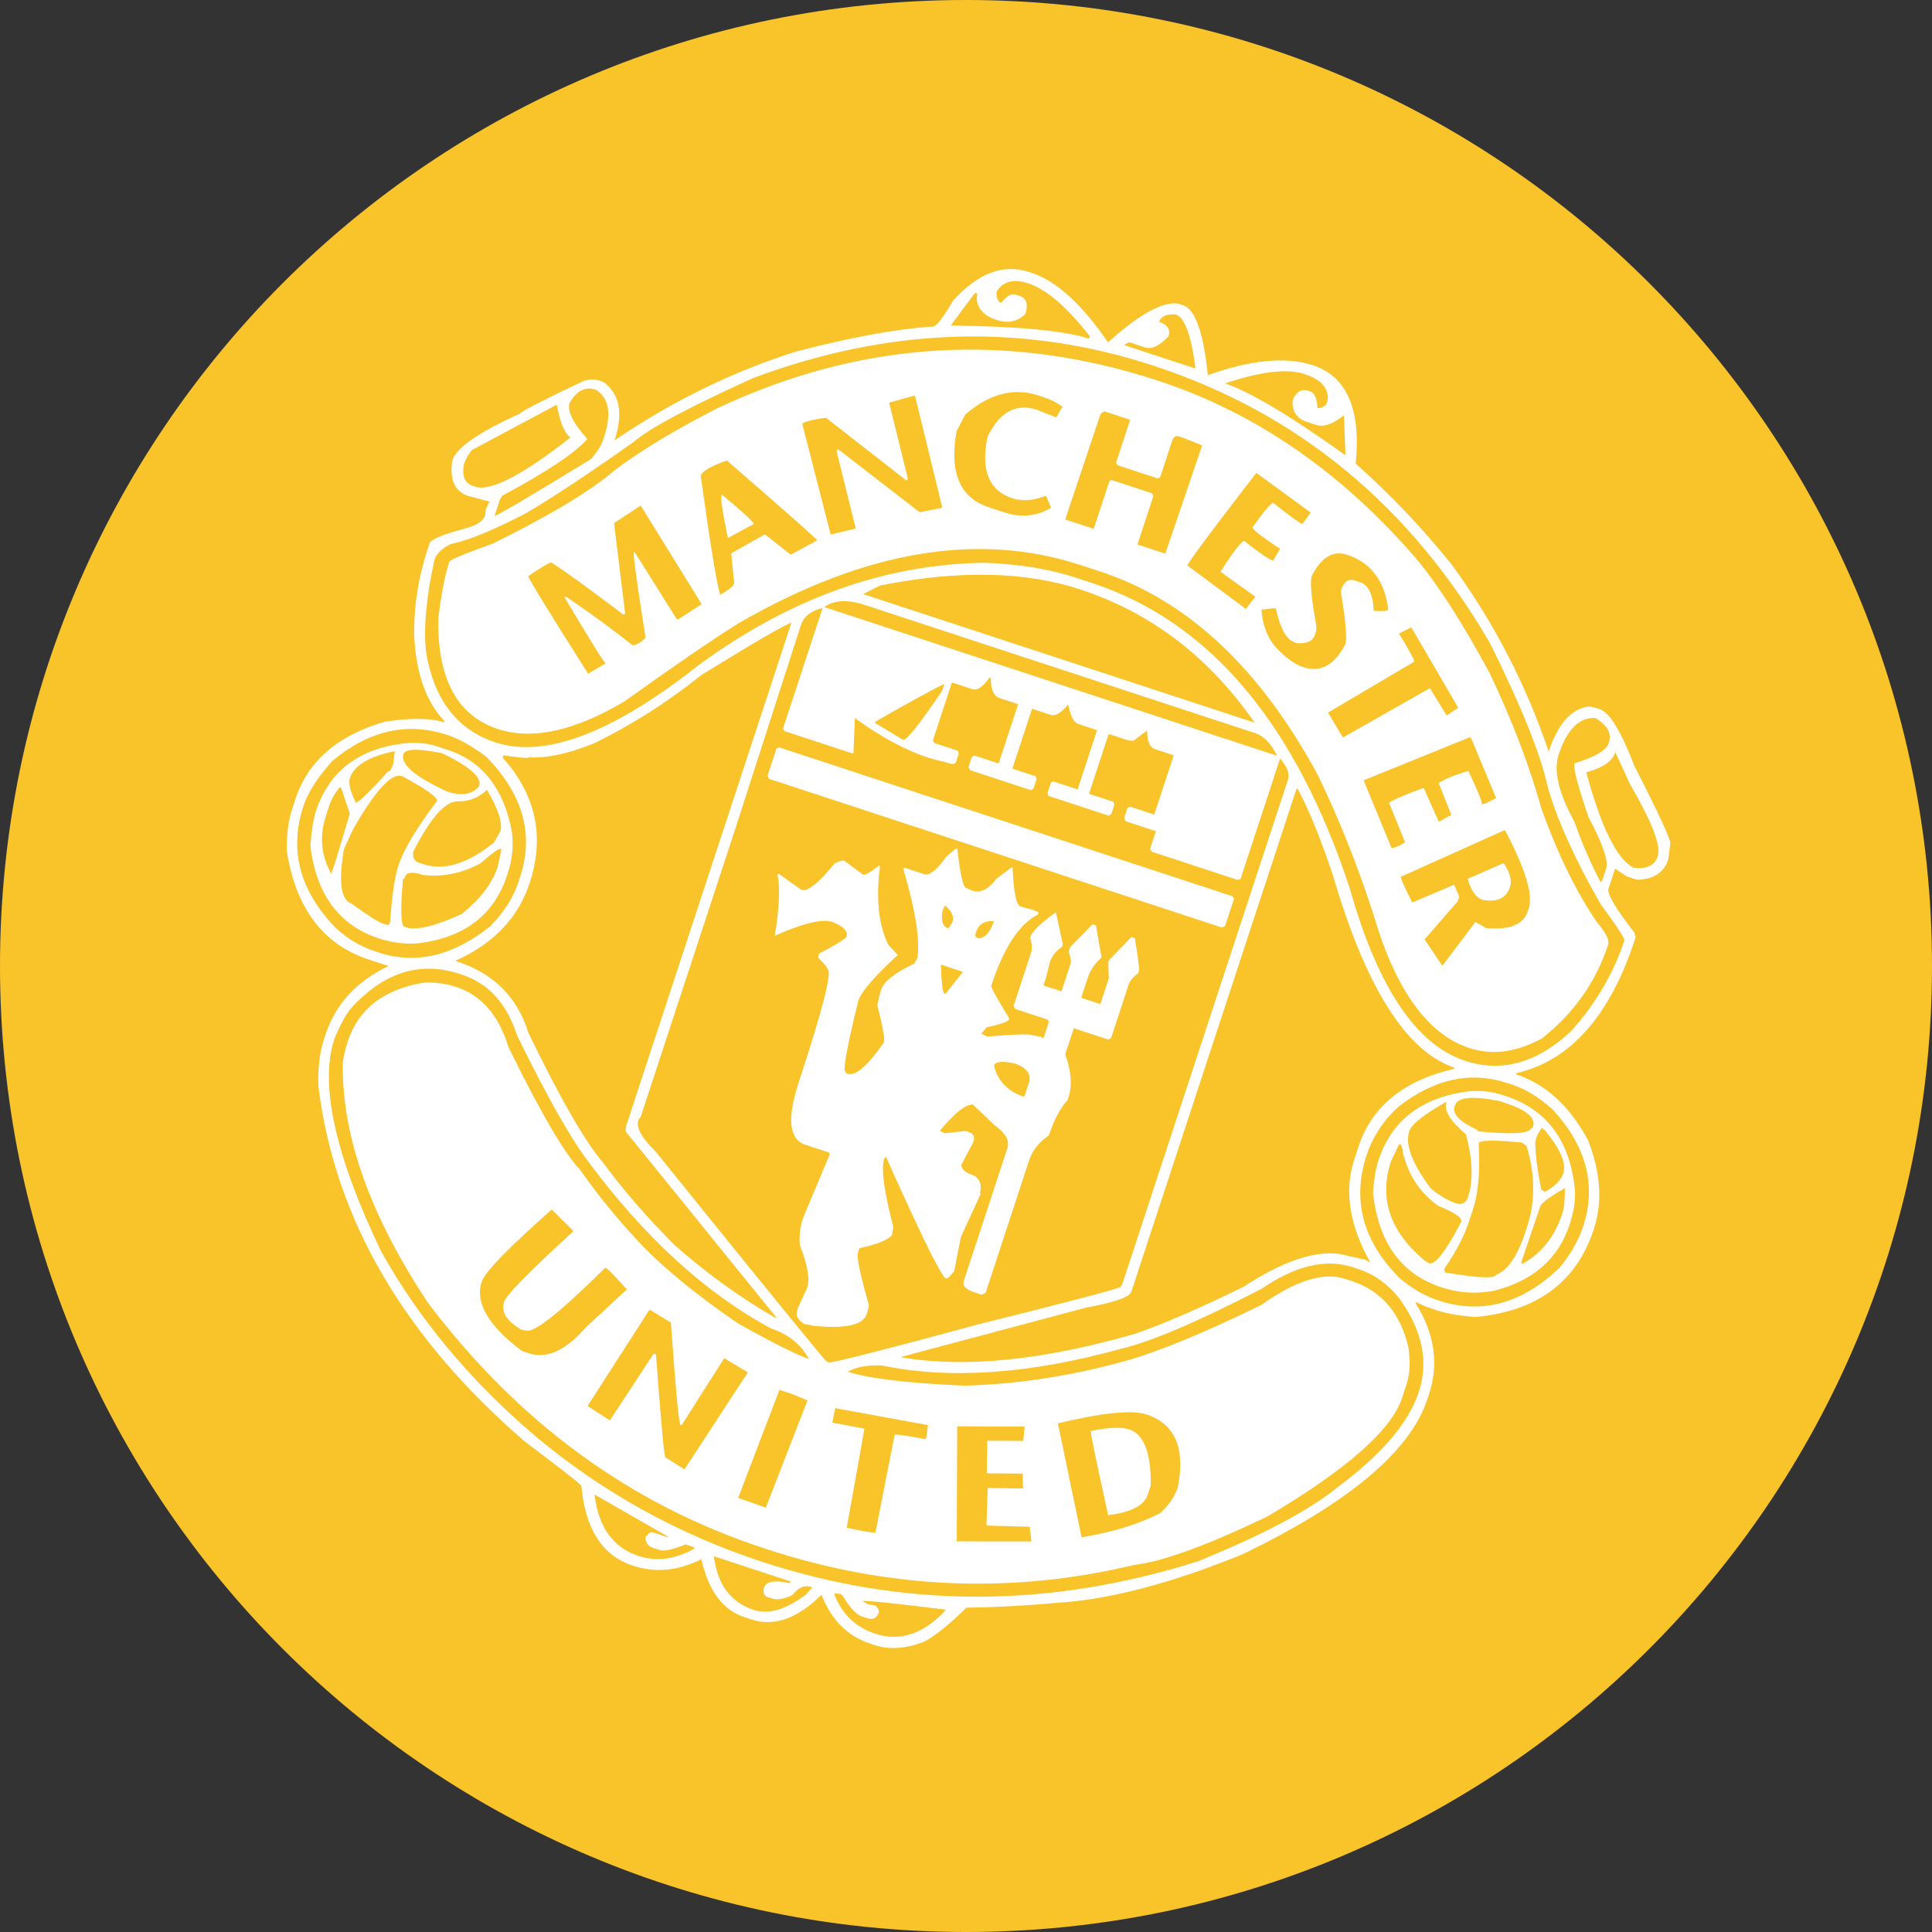
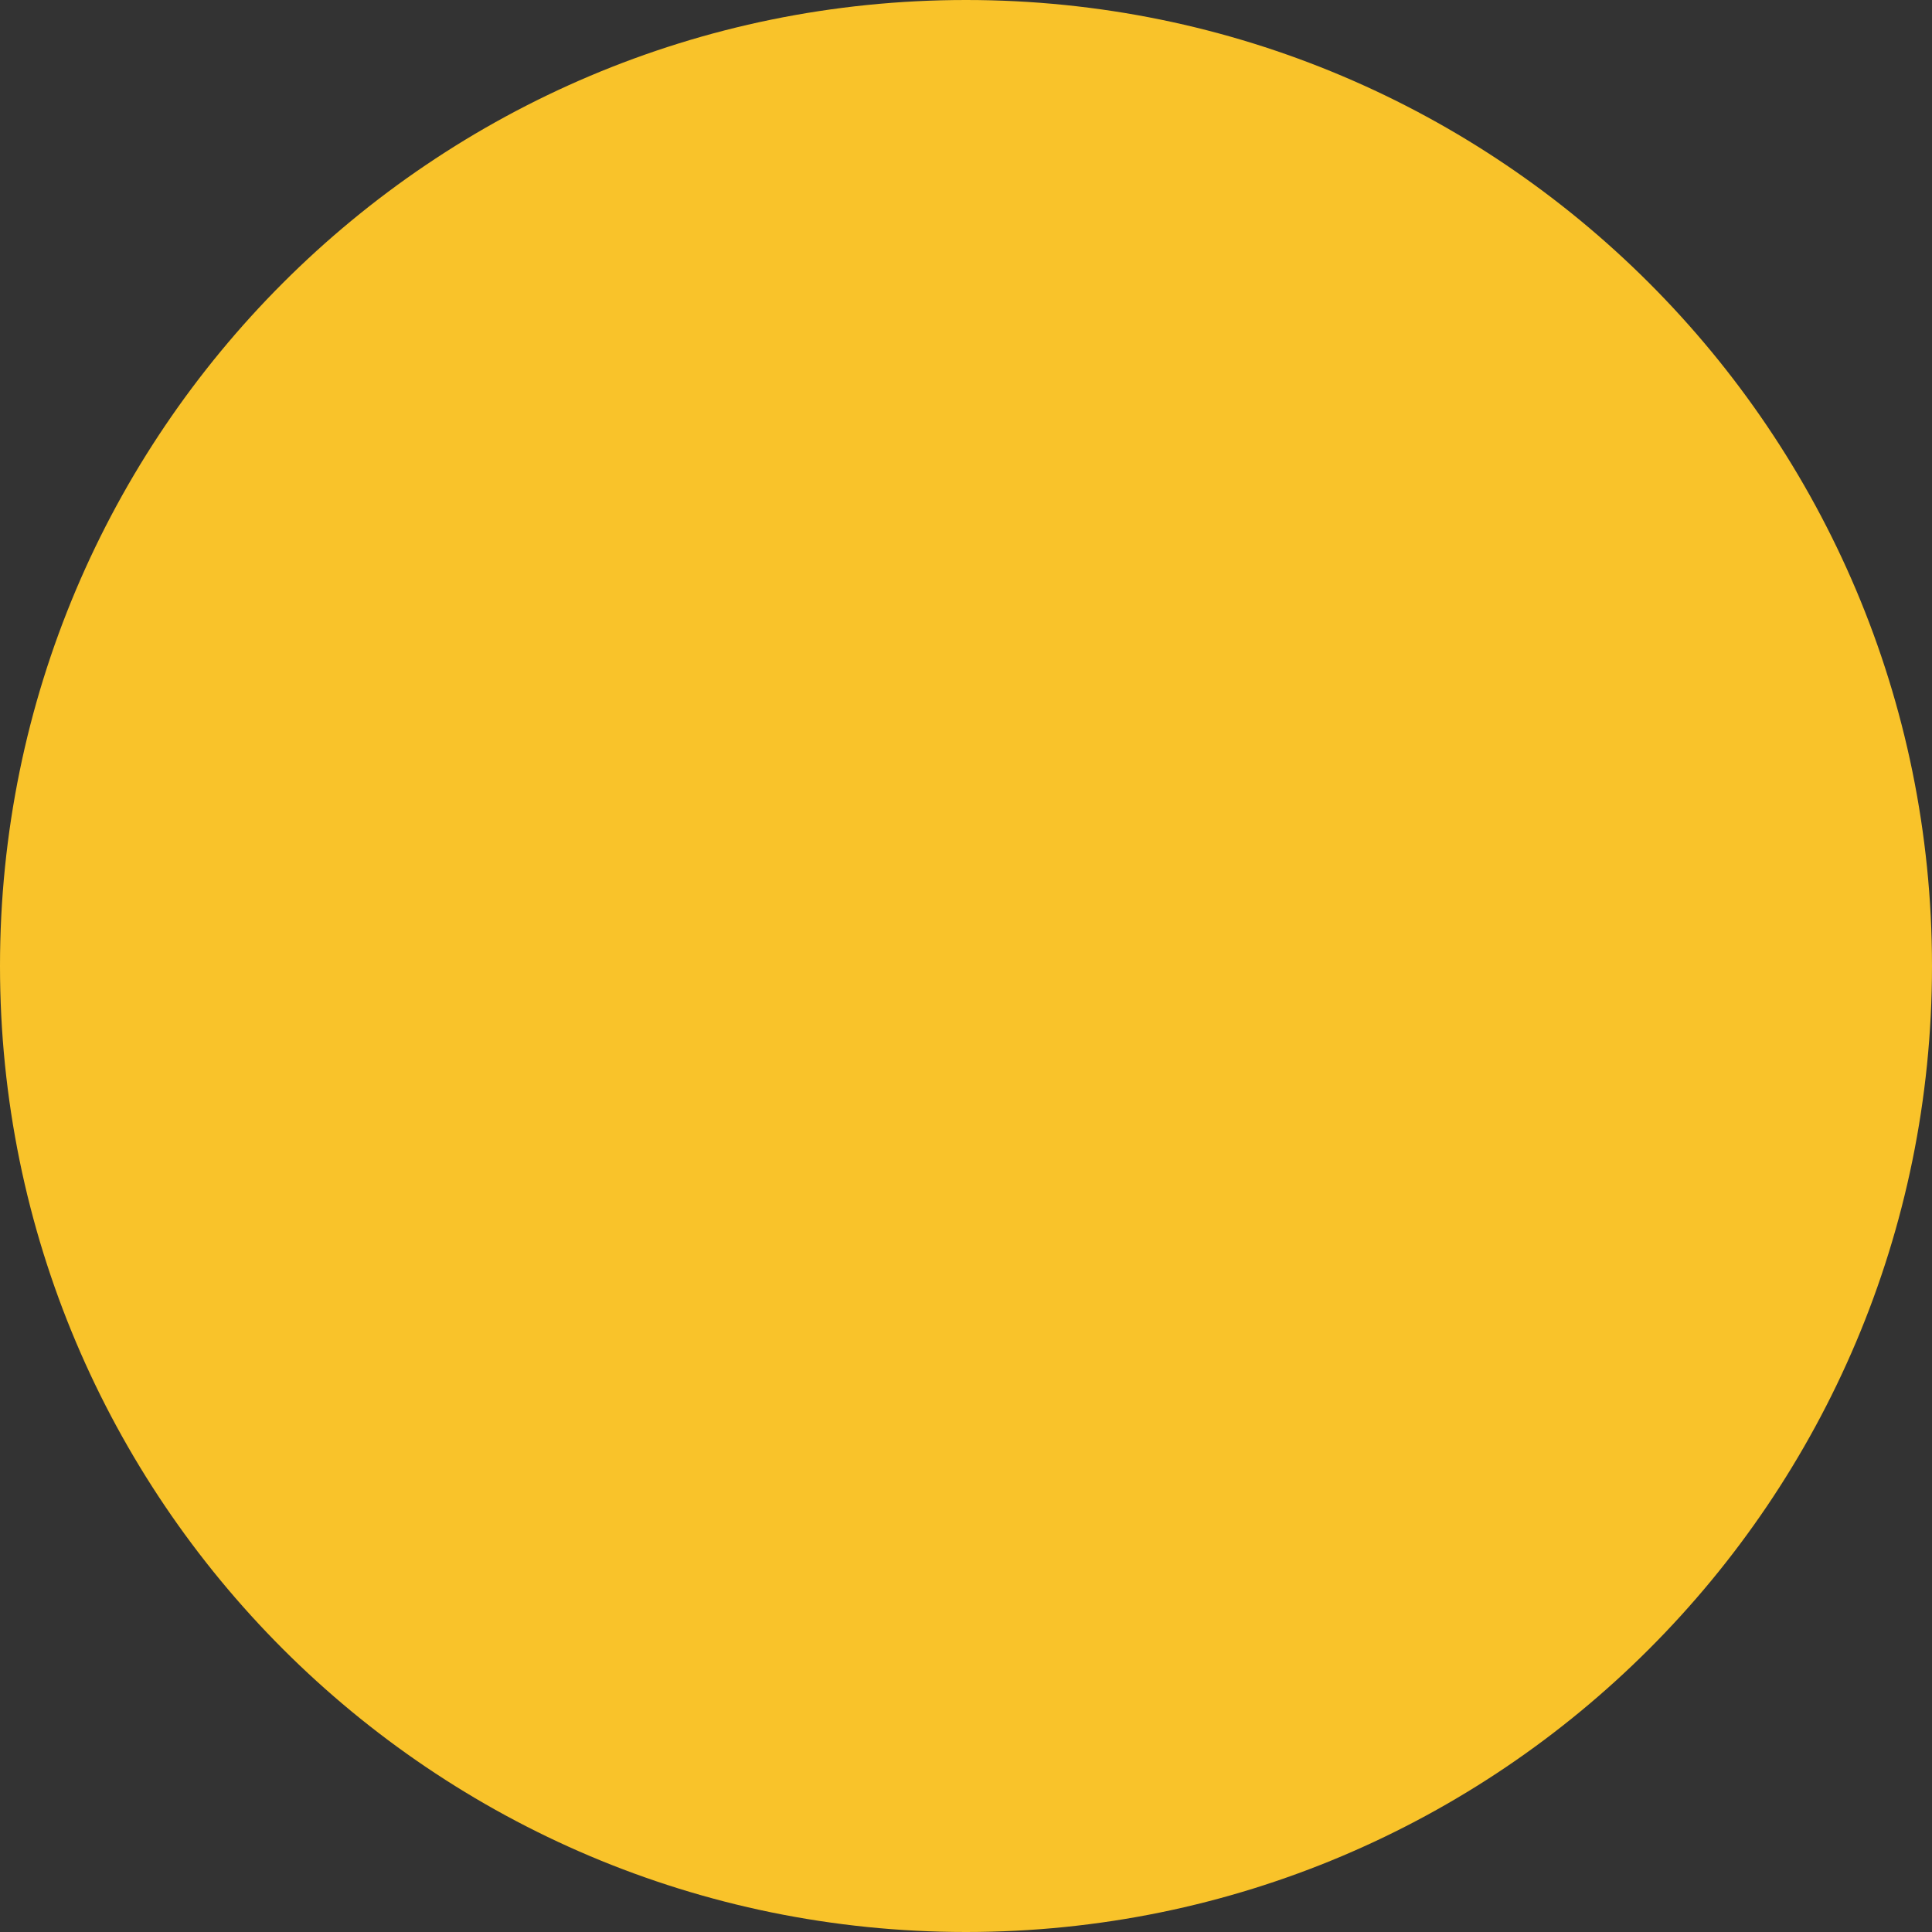
<svg xmlns="http://www.w3.org/2000/svg" viewBox="0 0 149.966 149.966" fill="none">
  <rect x="0" y="0" width="149.966" height="149.966" fill="#333333" stroke="none" />
  <path d="M74.983 149.966C116.395 149.966 149.966 116.395 149.966 74.983C149.966 33.571 116.395 0 74.983 0C33.571 0 0 33.571 0 74.983C0 116.395 33.571 149.966 74.983 149.966Z" fill="#F9C32A" />
-   <path d="M91.436 23.563L91.842 23.696C92.774 24.002 93.411 25.81 93.756 29.121C97.111 27.924 99.826 27.667 101.899 28.348C104.543 29.216 105.654 31.762 105.233 35.987C107.913 38.366 110.4 40.981 112.693 43.833C115.953 48.301 118.459 53.137 120.211 58.343C120.922 56.178 121.972 55.007 123.362 54.831L123.873 54.948L124.188 55.052C124.939 55.299 125.826 56.756 126.847 59.423C128.794 63.226 129.728 65.248 129.649 65.489L129.489 66.735C129.164 67.727 128.36 68.246 127.081 68.292L126.269 68.026L125.366 67.43L124.848 69.008C124.75 69.409 125.415 70.527 126.843 72.361L126.965 72.751L126.905 72.931C124.951 78.884 121.885 82.341 117.708 83.301L117.678 83.391C119.962 84.141 121.819 85.833 123.251 88.469C124.252 90.996 124.407 93.311 123.716 95.416C122.363 99.535 119.288 101.806 114.488 102.228C113.288 102.134 112.327 101.968 111.606 101.731L110.704 101.435L109.967 101.093L109.922 101.078L109.893 101.169C111.353 103.514 111.698 105.858 110.928 108.204L110.795 108.609C109.462 112.668 104.663 116.688 96.399 120.669C90.867 122.916 86.096 124.164 82.087 124.413C79.717 124.634 77.362 124.76 75.022 124.791C73.697 126.088 72.611 126.963 71.762 127.417C70.345 127.984 69.05 128.076 67.878 127.691L67.562 127.587C65.79 127.005 64.524 125.74 63.765 123.792C61.893 125.642 60.085 126.281 58.342 125.708L57.756 125.516C56.104 124.973 54.997 123.477 54.437 121.028C52.64 121.937 50.87 122.106 49.128 121.533C46.754 120.754 45.42 118.684 45.125 115.323C44.934 115.094 43.464 113.945 40.714 111.876C31.328 103.764 25.997 94.602 24.723 84.392C24.657 82.971 24.797 81.734 25.143 80.682L25.261 80.321C26.041 77.946 27.674 76.167 30.159 74.985L28.627 74.482C25.081 73.318 22.958 70.505 22.259 66.046C22.234 64.805 22.379 63.704 22.695 62.742L22.932 62.02C23.9 59.074 26.222 57.071 29.898 56.014C31.927 55.714 33.452 55.732 34.474 56.068L34.504 55.977C33.067 54.473 32.282 52.25 32.149 49.309C32.12 47.068 32.461 44.865 33.171 42.7L33.334 42.204C33.443 41.873 34.316 41.494 35.955 41.066C36.934 40.821 37.498 40.473 37.646 40.022L37.719 39.497L38.001 38.94L37.911 38.91L36.349 38.497C35.297 38.152 34.883 37.233 35.107 35.741C35.433 34.749 37.178 33.54 40.343 32.115C40.392 31.964 42.034 31.121 45.268 29.585C45.717 29.433 46.107 29.411 46.438 29.52L46.843 29.653C48.108 30.568 48.394 32.077 47.703 34.182C52.161 31.149 56.842 28.856 61.746 27.303C65.972 26.192 69.515 25.54 72.375 25.347C72.615 25.426 73.153 24.753 73.987 23.328C75.918 21.198 77.875 20.458 79.859 21.11L80.084 21.184C82.007 21.815 83.98 23.612 86.003 26.575C88.414 24.402 90.225 23.398 91.436 23.563ZM89.972 24.98C90.633 25.198 90.875 25.577 90.697 26.118C89.99 26.852 89.381 27.135 88.87 26.967L87.654 26.567L87.294 26.749L87.279 26.794L92.778 28.6L92.793 28.555C92.462 26.015 91.951 24.631 91.26 24.404C90.54 24.367 90.11 24.559 89.972 24.98ZM77.36 22.637C77.332 23.128 77.453 23.417 77.723 23.506C78.131 22.974 78.5 22.762 78.831 22.871L79.146 22.974C79.687 23.152 79.834 23.616 79.587 24.368C78.99 24.971 78.24 25.125 77.339 24.829C76.407 24.523 75.9 23.99 75.817 23.23L75.86 22.794L75.68 22.735L73.8 25.265C79.071 25.331 82.639 25.67 84.501 26.282L84.576 26.206L84.606 26.116C82.826 23.833 81.229 22.459 79.817 21.995C78.675 21.62 77.856 21.834 77.36 22.637ZM95.094 29.76C97.097 30.451 100.201 32.303 104.404 35.315L104.434 35.225L104.316 32.239C103.459 32.923 102.745 33.172 102.174 32.984L101.408 32.733C100.687 32.496 100.324 31.977 100.321 31.177L100.425 30.861C100.723 30.359 101.082 30.177 101.502 30.316L101.683 30.375C102.043 30.493 102.235 30.923 102.258 31.663L102.303 31.678C102.573 31.667 102.788 31.571 102.947 31.39L103.051 31.074C103.157 30.143 102.564 29.465 101.272 29.041L101.227 29.026C99.905 28.592 97.86 28.836 95.094 29.76ZM33.715 43.478C33.067 46.463 32.858 48.875 33.086 50.716C33.722 54.355 35.512 56.658 38.456 57.625C42.303 58.888 47.55 56.898 54.199 51.653C61.308 46.427 68.738 43.771 76.49 43.685C79.15 43.793 81.473 44.172 83.456 44.824L84.763 45.253C93.868 48.243 100.533 56.127 104.758 68.906C106.922 76.611 109.912 81.09 113.728 82.343C116.582 83.281 119.335 82.503 121.985 80.009C123.886 77.869 125.251 75.536 126.081 73.01C126.11 72.82 125.49 71.867 124.223 70.152C122.217 66.629 120.859 63.618 120.148 61.12C119.607 58.611 118.116 54.89 115.675 49.958C109.467 39.26 100.76 32.07 89.552 28.39C79.425 25.064 69.05 25.387 58.424 29.359C53.413 31.644 50.345 33.284 49.219 34.28C45.748 36.738 42.941 38.597 40.796 39.858C38.191 41.201 36.269 41.985 35.03 42.211C34.321 42.545 33.883 42.967 33.715 43.478ZM89.917 29.559C97.459 32.035 104.135 36.643 109.945 43.38C111.685 45.484 113.578 48.437 115.624 52.24C117.38 55.914 118.731 59.455 119.676 62.863C120.971 66.419 122.409 69.34 123.989 71.624C124.663 72.411 124.94 72.985 124.822 73.346C123.874 76.233 122.164 78.652 119.692 80.605C117.706 81.685 115.827 81.934 114.054 81.351C110.779 80.276 108.283 76.775 106.567 70.849C105.341 67.082 103.915 63.517 102.29 60.152C97.794 51.847 92.165 46.585 85.404 44.364L83.872 43.861C75.909 41.246 67.059 42.753 57.321 48.382C55.266 49.672 52.324 51.687 48.495 54.427C44.604 56.746 41.321 57.467 38.647 56.589C35.492 55.553 33.95 52.698 34.019 48.025C34.251 46.102 34.535 44.63 34.871 43.608C34.92 43.457 36.058 42.982 38.285 42.181C42.737 39.979 45.869 38.093 47.683 36.524C49.677 35.014 52.336 33.405 55.659 31.699C66.839 26.443 78.258 25.73 89.917 29.559ZM85.412 32.176L82.849 39.828L82.686 40.324L84.895 41.05L86.109 37.351L86.289 37.261L89.399 38.282L89.535 38.476L88.291 42.265L90.454 42.975L90.484 42.885L93.314 34.571L91.946 34.022L91.405 33.845C91.205 33.846 91.061 33.981 90.972 34.252L90.054 37.048L89.874 37.139L86.764 36.118L86.628 35.923L87.724 32.586L85.786 31.949C85.696 31.92 85.571 31.995 85.412 32.176ZM74.255 33.459C73.669 36.664 74.503 38.636 76.756 39.376L77.973 39.776C79.265 40.2 80.47 40.079 81.587 39.414L81.193 38.485C80.205 38.86 79.335 38.924 78.584 38.677C76.751 38.075 76.109 36.482 76.658 33.898C77.59 31.972 78.867 31.276 80.489 31.809L81.992 32.402L82.469 31.56C82.037 31.251 81.521 30.998 80.92 30.801L80.605 30.698C78.682 30.066 76.788 30.56 74.925 32.18L74.255 33.459ZM97.494 36.743C94.43 40.7 92.65 43.08 92.154 43.883L96.729 47.284L96.759 47.194L97.445 46.32L94.736 44.381C95.7 42.866 96.312 42.067 96.571 41.986C97.735 42.901 98.483 43.413 98.813 43.522L99.365 42.604C98.051 41.739 97.333 41.187 97.212 40.947C98.137 39.652 98.679 39.014 98.839 39.034C100.104 40.049 100.856 40.595 101.097 40.674L101.738 39.786L97.509 36.698L97.494 36.743ZM69.04 31.246L69.025 31.291L70.46 37.109L70.401 37.289L70.311 37.26L64.109 32.425C63.239 32.539 62.624 32.687 62.265 32.869L64.478 41.489L66.426 41.03L64.945 35.048L65.004 34.868L65.095 34.897L71.387 39.761L73.096 39.423L73.125 39.333L71.018 30.697L69.04 31.246ZM101.819 44.709C101.671 45.16 101.792 46.465 102.181 48.625L102.167 48.97L102.064 49.286C101.906 49.767 101.437 49.979 100.656 49.923L100.521 49.878C99.86 49.661 99.366 48.783 99.039 47.243L98.949 47.213L97.915 47.323C98.021 48.724 98.51 49.817 99.384 50.604C100.017 51.211 100.604 51.604 101.144 51.781C102.497 52.226 103.589 51.635 104.422 50.01C104.57 49.559 104.455 48.189 104.075 45.899L104.179 45.583C104.406 45.092 104.731 44.915 105.151 45.053L105.557 45.187C106.218 45.404 106.576 46.137 106.632 47.388L106.722 47.418C107.372 47.465 107.717 47.428 107.756 47.308C107.487 45.088 106.421 43.672 104.558 43.06C103.476 42.705 102.563 43.254 101.819 44.709ZM108.59 49.18C109.416 50.517 109.809 51.246 109.769 51.366L103.08 55.315L104.243 57.246L110.993 53.417L112.293 55.542L113.19 54.938L109.548 48.696L108.59 49.18ZM44.21 31.286C44.012 31.887 44.471 32.821 45.587 34.087C44.592 35.192 42.397 36.653 39.004 38.47L38.811 38.756L38.381 40.064C38.88 39.862 41.38 38.384 45.879 35.631C46.366 35.059 46.679 34.562 46.818 34.141L46.892 33.916C47.474 32.142 47.274 30.927 46.291 30.271L46.201 30.241C45.419 29.985 44.756 30.333 44.21 31.286ZM120.978 58.594C120.573 59.827 120.985 61.561 122.215 63.797C122.782 65.415 123.454 66.968 124.231 68.456L124.35 68.395L124.676 67.403C124.864 66.832 124.403 65.498 123.294 63.402C122.463 60.964 122.102 59.58 122.211 59.249C123.799 58.771 124.687 58.247 124.875 57.676C125.121 56.924 124.769 56.275 123.816 55.729C122.566 55.685 121.619 56.64 120.978 58.594ZM43.22 31.411L36.619 34.939C36.33 35.31 36.127 35.677 36.009 36.037C35.842 36.949 36.075 37.508 36.706 37.715L37.021 37.819C38.273 38.063 40.692 36.776 44.281 33.958C43.82 33.64 43.466 32.791 43.22 31.411ZM54.391 36.928C55.124 42.198 55.627 45.278 55.901 46.167C56.55 45.814 56.913 45.517 56.992 45.276L56.757 42.951L59.332 41.498L59.467 41.543L61.289 42.99L61.424 43.034L63.429 41.944C63.399 41.834 61.065 39.769 56.426 35.748C55.188 36.174 54.51 36.567 54.391 36.928ZM125.388 58.394C125.161 59.085 124.408 59.604 123.129 59.95C124.287 64.228 125.508 66.694 126.791 67.348C127.812 67.484 128.441 67.19 128.678 66.469C128.945 65.657 128.226 63.789 126.523 60.865L125.388 58.394ZM67.003 46.116L97.382 56.092C93.86 51.005 89.349 47.558 83.85 45.753C79.553 44.341 74.377 44.24 68.32 45.449L67.003 46.116ZM105.848 60.57L108.016 65.829C108.326 65.798 108.675 65.646 109.064 65.374L107.821 62.318C108.09 62.106 108.964 61.727 110.442 61.18L110.532 61.209L111.683 63.786L112.656 63.256L111.67 60.784C112.139 60.471 112.908 60.158 113.977 59.842C114.723 61.42 115.072 62.284 115.023 62.434C115.153 62.444 115.522 62.282 116.131 61.949L114.175 57.26L114.085 57.23L105.848 60.57ZM56.003 38.406L56.093 38.436C57.739 39.809 58.542 40.556 58.503 40.676L56.497 41.766C56.088 39.767 55.924 38.647 56.003 38.406ZM49.735 39.246L47.7 40.576L47.671 40.666L48.526 47.642L48.406 47.703L48.361 47.688C45.642 45.629 43.786 44.287 42.792 43.661C42.702 43.631 42.104 43.984 40.997 44.72C41.138 45.1 42.69 47.624 45.65 52.294L47.012 51.492C46.892 51.452 45.824 49.736 43.809 46.343L43.914 46.328L44.004 46.357C45.991 47.709 47.681 48.947 49.076 50.071C49.327 50.12 49.671 49.933 50.109 49.511C49.441 45.261 49.136 43.046 49.196 42.866L49.286 42.895L52.533 48.059L52.624 48.089L54.464 46.894L49.735 39.246ZM63.977 47.12L99.133 58.665C98.649 57.707 98.092 57.124 97.461 56.917L67.127 46.956C65.805 46.521 64.754 46.576 63.977 47.12ZM108.731 68.062C108.721 68.192 109.019 68.856 109.625 70.054L112.874 68.673L113.268 69.602L113.15 69.963L110.582 72.917L111.956 74.967L114.522 71.563L115.364 72.039C117.175 72.201 118.249 71.771 118.584 70.748L118.673 70.478C119.009 69.456 118.4 67.457 116.847 64.482L116.757 64.453L108.731 68.062ZM62.167 48.525L57.192 63.978L49.743 86.662L49.549 86.948C49.362 87.52 49.81 88.333 50.895 89.389C59.553 100.126 63.977 105.559 64.168 105.688L64.348 105.747C64.559 105.817 68.445 104.828 76.008 102.782C83.042 101.028 86.703 100.065 86.993 99.894L87.141 99.593L99.967 60.538C100.125 60.057 99.922 59.507 99.359 58.889L96.294 68.225L96.069 68.301L89.398 66.11L89.262 65.916L89.722 64.518L87.378 63.748L87.257 63.509L87.523 62.697L87.748 62.621L89.596 63.228L91.107 58.627L89.664 58.154C89.244 58.016 89.036 57.531 89.043 56.701L87.981 57.501L87.591 57.473L86.058 56.97L84.533 61.615L86.426 62.237L86.502 62.461L86.265 63.183L86.071 63.319L81.383 61.779L81.307 61.555L81.574 60.743L81.753 60.652L83.646 61.274L85.157 56.674L83.715 56.2C83.354 56.082 83.087 55.578 82.913 54.688C82.366 55.341 81.912 55.608 81.551 55.49L80.109 55.016L78.584 59.661L80.386 60.253L80.462 60.478L80.225 61.2L80.031 61.336L75.298 59.781L75.177 59.542L75.444 58.73L75.669 58.654L77.517 59.261L79.027 54.661L77.585 54.187C77.134 54.039 76.907 53.515 76.903 52.614L76.813 52.585C76.306 53.317 75.857 53.62 75.466 53.491L73.889 52.973L72.408 57.483L72.544 57.678L74.347 58.27L74.423 58.494L74.201 59.171C74.121 59.311 73.946 59.337 73.676 59.248L73.585 59.219L72.159 58.85C70.296 58.238 68.371 57.207 66.384 55.755L66.355 55.845L66.246 58.457L66.141 58.473L60.912 56.756L60.776 56.561L63.842 47.226L63.797 47.211C62.928 47.425 62.385 47.863 62.167 48.525ZM39.076 58.628L39.017 58.809C41.6 61.688 42.299 64.932 41.114 68.54C40.225 71.246 38.299 73.261 35.333 74.586L35.514 74.645C38.338 75.573 40.177 77.426 41.029 80.203C43.511 85.315 45.441 88.664 46.818 90.248C48.357 92.352 50.217 94.495 52.397 96.677C54.876 98.857 57.46 100.721 60.147 102.27L60.238 102.299L60.252 102.254L48.563 87.823L48.606 87.388L61.431 48.333C60.872 48.516 58.547 49.867 54.457 52.388C51.836 54.491 49.058 56.26 46.123 57.695C44.126 58.505 42.443 58.868 41.072 58.784C41.042 58.874 40.377 58.822 39.076 58.628ZM100.645 61.21L87.819 100.265C87.681 100.686 86.533 101.092 84.374 101.482L69.928 105.331L70.063 105.376C74.987 106.194 81.016 105.575 88.148 103.521C90.405 102.73 93.201 101.516 96.534 99.88C99.547 97.904 102.038 97.057 104.01 97.338L106.008 97.794L106.384 98.018C104.741 95.114 104.319 92.444 105.119 90.008L105.445 89.016C106.472 85.889 108.948 83.872 112.876 82.963L112.905 82.873C109.179 81.649 106.042 76.705 103.494 68.041C102.542 65.164 101.622 62.897 100.735 61.24L100.645 61.21ZM116.663 67.02L116.753 67.049C117.216 67.768 117.369 68.367 117.211 68.849C116.925 69.72 116.216 70.054 115.085 69.849C114.574 69.681 114.186 69.138 113.923 68.218L116.663 67.02ZM67.946 56.018L67.916 56.108L70.082 57.419C70.352 57.508 71.367 56.242 73.127 53.622L73.304 53.081C72.436 53.495 70.65 54.474 67.946 56.018ZM60.498 58.019L95.654 69.564L95.79 69.758L95.094 71.878L94.855 71.999L59.698 60.454L59.577 60.214L60.273 58.095L60.498 58.019ZM74.304 65.85C74.523 67.82 74.752 68.845 74.992 68.924L75.474 69.132C76.104 69.339 76.718 69.041 77.315 68.238L78.511 67.331L78.602 67.361C78.68 69.252 78.884 70.252 79.214 70.36L80.221 70.641L80.612 70.819L80.552 71C79.115 71.727 77.913 73.563 76.945 76.51C76.906 76.63 77.375 77.483 78.352 79.07L78.337 79.115C78.278 79.295 77.693 79.503 76.584 79.739L76.166 80.251L76.256 80.28L76.647 80.459C78.667 80.289 79.812 80.249 80.082 80.338L80.878 80.499L80.939 80.619L81.014 80.544L81.413 79.326L81.322 79.146L78.799 78.317L78.677 78.078L80.025 73.974C80.134 73.643 80.112 73.253 79.96 72.803L80.019 72.623C80.227 72.192 80.875 71.588 81.962 70.813L82.498 73.287L82.424 73.512C82.005 73.775 81.696 74.156 81.498 74.657L81.189 75.905L80.996 76.491L82.393 76.95L83.089 74.83C83.159 74.62 83.112 74.305 82.95 73.885L83.069 73.524L84.802 71.745L85.072 71.834L85.503 74.324C84.975 74.816 84.627 75.319 84.459 75.83L83.926 77.453L85.413 77.941L86.065 75.957L86.029 74.696L86.089 74.516L87.821 72.737L88.092 72.826C88.349 74.376 88.452 75.226 88.403 75.376L88.344 75.557C87.955 75.828 87.706 76.13 87.597 76.461L86.25 80.564L86.055 80.7L83.351 79.812L82.684 81.842C83.16 83.131 83.245 84.241 82.939 85.173L82.865 85.398C82.297 86.011 81.816 86.919 81.421 88.122C80.643 88.666 80.131 89.314 79.884 90.065L76.508 100.348L76.208 100.499L75.622 100.307C74.961 100.09 74.69 99.801 74.808 99.44L78.2 89.112C78.387 88.541 78.05 87.947 77.187 87.331L75.515 85.732C74.954 85.715 74.097 86.4 72.943 87.786L73.033 87.815L73.334 87.964L74.938 87.791L75.209 87.88C75.569 87.999 75.686 88.253 75.557 88.644L74.634 90.39C74.586 90.74 74.937 91.039 75.688 91.285C76.11 91.624 76.232 92.064 76.054 92.605L76.144 92.634L74.584 96.019L74.07 98.648C73.761 99.079 73.547 99.276 73.427 99.236C73.127 99.137 71.886 96.681 69.705 91.869L68.781 89.816L68.661 89.877L68.631 89.967C68.384 90.719 68.622 92.479 69.344 95.247L69.242 95.863C68.953 96.235 68.144 96.569 66.816 96.865L66.696 96.926L66.592 97.241C66.484 97.572 66.769 98.932 67.45 101.32L67.376 101.696L67.273 102.011C66.996 102.853 65.632 103.155 63.181 102.916L62.43 102.769C61.929 102.471 61.747 102.112 61.885 101.691L61.944 101.511L62.658 99.946C62.875 99.285 62.685 98.19 62.089 96.662C62.016 95.972 62.103 95.251 62.35 94.499L64.414 89.581L64.353 89.462L62.505 88.855C61.243 88.44 61.076 86.82 62.004 83.994C63.88 78.281 64.623 75.361 64.232 75.233C64.262 75.143 64.026 74.848 63.523 74.351L63.508 74.246L63.582 74.02C64.829 73.364 65.538 72.93 65.707 72.719C65.845 72.298 65.488 71.915 64.637 71.568C63.825 71.302 62.327 71.659 60.14 72.64C60.501 70.427 60.569 68.851 60.345 67.911L60.42 67.836L60.51 67.865L62.21 69.073C62.691 69.231 63.549 68.546 64.782 67.02C65.141 66.838 65.396 66.772 65.547 66.821L66.991 67.895C67.142 67.945 67.551 67.712 68.219 67.199L68.309 67.229C67.98 69.752 68.193 71.787 68.95 73.335L69.689 74.127C67.876 75.796 66.855 76.977 66.628 77.668C65.744 81.275 65.406 83.113 65.617 83.182L65.677 83.302L65.812 83.346C66.413 83.543 67.345 82.733 68.608 80.916C68.696 80.646 68.527 79.691 68.1 78.052L68.262 77.255L68.41 76.804C68.617 76.173 69.469 75.504 70.967 74.796L71.205 74.375C71.429 72.983 71.069 70.683 70.125 67.475L70.17 67.34L71.747 67.858C72.138 67.987 72.701 67.539 73.437 66.514C73.915 66.072 74.204 65.85 74.304 65.85ZM23.55 62.572C22.434 65.97 23.253 69.103 26.005 71.972C26.919 72.839 27.947 73.46 29.089 73.834L29.405 73.938C32.289 74.885 35.177 74.202 38.068 71.887C39.123 70.801 39.843 69.672 40.228 68.499L40.377 68.048C41.463 64.741 40.584 61.638 37.741 58.739C36.647 57.914 35.635 57.348 34.703 57.042C31.608 56.026 28.64 56.7 25.8 59.065C24.645 60.351 23.895 61.52 23.55 62.572ZM106.078 89.674C104.933 93.161 105.786 96.34 108.639 99.208C109.603 100.024 110.611 100.605 111.662 100.95C115.028 102.055 118.175 101.19 121.103 98.355C121.949 97.3 122.544 96.247 122.89 95.195C123.937 92.008 123.148 88.984 120.526 86.125C119.471 85.179 118.418 84.533 117.367 84.188L117.006 84.07C114.151 83.132 111.338 83.74 108.567 85.895C107.382 86.971 106.552 88.231 106.078 89.674ZM73.333 70.327L73.17 70.673C73.013 71.455 73.16 71.919 73.611 72.067L73.909 71.616L73.938 71.525C74.067 71.135 73.87 70.72 73.348 70.282L73.333 70.327ZM75.772 72.328L75.713 72.508C75.664 72.658 75.744 72.768 75.954 72.837C76.464 72.805 76.857 72.368 77.134 71.526L77.044 71.496C76.384 71.479 75.96 71.756 75.772 72.328ZM116.695 85.017L116.875 85.076C120.03 86.112 121.816 88.48 122.232 92.181C122.325 93.011 122.194 93.967 121.839 95.049C120.97 97.695 119.027 99.405 116.01 100.18C114.621 100.456 113.25 100.373 111.898 99.929C108.773 98.902 106.997 96.454 106.57 92.583C106.646 91.542 106.787 90.706 106.995 90.075C108.002 87.008 110.285 85.226 113.843 84.73C114.813 84.615 115.764 84.711 116.695 85.017ZM33.777 57.887L34.768 58.213C37.442 59.091 39.097 61.2 39.731 64.539C39.876 65.619 39.771 66.7 39.415 67.783L39.356 67.963C38.379 70.94 36.176 72.681 32.747 73.187C31.667 73.332 30.557 73.217 29.415 72.842C26.32 71.826 24.544 69.427 24.088 65.647C24.183 64.446 24.324 63.56 24.512 62.988C25.578 59.741 28.026 57.964 31.855 57.656C32.655 57.652 33.296 57.729 33.777 57.887ZM31.319 58.529C31.062 59.311 32.192 60.281 34.707 61.44C35.849 61.815 36.678 61.671 37.196 61.008C37.413 60.347 36.459 59.501 34.334 58.47C32.462 58.088 31.457 58.108 31.319 58.529ZM112.948 85.784L112.918 85.875C112.721 86.476 113.303 87.084 114.666 87.698L114.727 87.817C117.338 88.076 118.713 87.994 118.851 87.573L118.971 87.513L119.001 87.423C119.218 86.761 118.485 86.154 116.803 85.601L116.397 85.468C114.305 85.048 113.155 85.153 112.948 85.784ZM27.156 60.409C27.028 60.8 27.186 61.435 27.629 62.314C27.839 62.283 28.671 61.473 30.124 59.885C30.245 59.925 30.379 59.719 30.527 59.268L30.643 58.307C28.644 58.716 27.482 59.417 27.156 60.409ZM119.632 87.63C119.473 87.81 119.329 88.096 119.2 88.487L119.171 88.578C119.175 89.578 119.331 90.828 119.637 92.328L119.923 92.522C120.701 92.078 121.174 91.6 121.342 91.089C121.599 90.307 121.119 89.184 119.902 87.719L119.661 87.54L119.632 87.63ZM112.226 85.548C110.51 86.516 109.563 87.271 109.386 87.812C109.05 88.835 109.611 90.318 111.07 92.262C111.783 92.83 112.424 93.207 112.995 93.394C113.476 93.552 113.795 93.39 113.953 92.91C114.368 91.647 114.316 90.031 113.798 88.062C112.573 87.027 112.064 86.194 112.271 85.562L112.226 85.548ZM32.072 66.12C32.023 66.571 32.165 66.851 32.495 66.959L32.856 67.077C34.478 67.61 36.311 67.046 38.355 65.386L38.831 64.543C39.039 63.912 38.694 62.833 37.797 61.306C37.16 61.929 36.396 62.228 35.505 62.202C34.535 62.217 33.391 63.523 32.072 66.12ZM114.776 88.733C114.895 90.904 114.752 92.606 114.347 93.838L114.022 94.83C113.656 95.943 113.026 97.152 112.132 98.457L112.102 98.547L112.178 98.771C114.7 99.2 116.011 99.264 116.11 98.963C117.018 98.629 117.784 97.515 118.406 95.621L118.539 95.215C119.181 93.26 119.167 91.174 118.497 88.956L118.136 88.687C115.975 88.477 114.855 88.492 114.776 88.733ZM26.699 65.905C26.261 68.459 26.461 69.874 27.303 70.15C28.537 71.055 29.364 71.577 29.785 71.715L30.01 71.789C30.131 71.828 30.22 71.758 30.28 71.577C30.421 69.525 30.635 68.063 30.921 67.191C31.326 65.959 32.324 64.288 33.915 62.179C34.004 61.909 33.101 61.263 31.206 60.241C30.395 59.974 29.126 61.356 27.398 64.386L26.699 65.905ZM73.038 74.877C73.074 76.288 73.162 77.033 73.302 77.112L73.392 77.142L74.75 75.439L73.038 74.877ZM119.553 93.649L119.39 94.145L118.086 97.964L118.101 98.069L118.191 98.098C119.658 97.281 120.683 95.985 121.265 94.212C121.414 93.761 121.481 93.1 121.467 92.229C120.28 92.905 119.641 93.378 119.553 93.649ZM26.379 61.104C26.001 61.545 25.728 62.022 25.56 62.533L25.293 63.345C24.78 64.908 24.921 66.404 25.718 67.831L26.073 66.749L27.153 63.156L26.469 61.133L26.379 61.104ZM31.285 68.21C31.066 70.603 31.106 71.849 31.406 71.947L31.497 71.977C32.308 72.244 33.752 71.902 35.828 70.951C37.274 69.794 38.208 68.569 38.633 67.276L38.927 65.924L38.837 65.894C38.717 65.854 38.193 66.232 37.267 67.027C35.85 67.794 34.37 68.091 32.83 67.918C32.018 67.652 31.553 67.699 31.435 68.06L31.376 68.24L31.285 68.21ZM108.609 88.807L107.97 90.145C107.022 93.032 107.894 95.599 110.584 97.848L110.915 98.057C111.395 98.215 112.231 97.14 113.421 94.833C113.52 94.532 112.923 94.12 111.631 93.596C110.256 92.611 109.35 91.265 108.913 89.556C108.861 89.105 108.79 88.866 108.7 88.836L108.609 88.807ZM77.152 82.723C77.457 83.922 78.241 84.729 79.503 85.144L79.903 83.926C80.01 83.295 79.628 82.837 78.757 82.55C77.796 82.335 77.261 82.392 77.152 82.723ZM25.953 80.648C24.797 84.166 26.006 89.659 29.579 97.128C32.512 102.387 36.488 107.157 41.508 111.437C46.728 115.816 52.613 119.081 59.163 121.232C70.191 124.853 81.463 124.841 92.98 121.195C98.052 119.13 101.66 117.218 103.803 115.456C107.233 112.919 109.343 110.447 110.132 108.042C110.912 105.667 110.397 103.233 108.586 100.74C107.711 99.653 106.657 98.907 105.425 98.503L105.02 98.369C102.917 97.679 100.553 98.235 97.93 100.038C92.961 102.603 89.321 104.156 87.013 104.697C79.91 106.661 73.711 107.09 68.415 105.984C67.295 105.949 66.425 106.113 65.807 106.476C67.399 106.999 70.426 107.361 74.888 107.56C78.988 107.441 83.107 106.811 87.242 105.671C89.84 104.959 93.399 103.497 97.921 101.284C100.573 99.391 102.741 98.72 104.424 99.273L104.919 99.436C107.233 100.195 108.701 101.91 109.322 104.579C109.487 105.699 109.441 106.649 109.185 107.431L108.829 108.514C108.01 111.009 104.522 114.077 98.366 117.718C93.665 119.971 90.225 121.223 88.045 121.473C78.473 123.759 68.955 123.348 59.489 120.24L59.264 120.166C48.927 116.771 40.243 110.422 33.212 101.118C28.782 94.434 26.581 88.316 26.607 82.762C26.575 82.452 26.698 81.826 26.974 80.884C27.823 78.298 29.827 76.758 32.985 76.263C33.855 76.249 34.666 76.365 35.417 76.612C37.37 77.253 38.722 78.813 39.473 81.291C41.965 86.373 43.82 89.547 45.035 90.812C46.484 92.887 48.163 94.92 50.072 96.913C51.9 98.745 54.309 100.686 57.299 102.733C60.056 104.271 61.885 105.189 62.787 105.484C62.162 104.347 61.188 103.561 59.866 103.126C54.773 100.388 50.024 96.047 45.617 90.104C44.249 88.289 42.42 85.04 40.129 80.358C39.339 77.9 37.922 76.335 35.878 75.664L35.653 75.59C32.618 74.593 29.836 75.462 27.307 78.195C26.889 78.658 26.438 79.475 25.953 80.648ZM42.828 93.884C39.45 96.872 37.637 98.741 37.391 99.493C36.858 101.116 37.9 102.908 40.52 104.867L41.06 105.045C42.443 105.499 43.91 104.831 45.463 103.043L48.69 100.056L48.6 100.026C47.676 98.99 47.138 98.447 46.988 98.398C43.681 101.675 41.663 103.311 40.933 103.304L40.602 103.246L40.422 103.186C39.309 102.521 38.876 101.813 39.123 101.061C39.301 100.52 41.078 98.706 44.456 95.618L44.485 95.527L42.828 93.884ZM82.117 110.483L83.955 119.331C86.384 118.929 88.422 118.3 90.068 117.441C90.736 116.828 91.188 116.16 91.425 115.439C92.022 112.404 91.209 110.521 88.985 109.791C87.874 109.426 85.584 109.657 82.117 110.483ZM87.655 110.953C88.797 111.328 89.353 112.777 89.324 115.298L89.087 116.02C88.811 116.862 87.788 117.392 86.018 117.61C85.08 113.372 84.631 111.192 84.67 111.072C86.059 110.795 87.054 110.756 87.655 110.953ZM74.301 110.715L74.265 119.646L80.056 119.649L79.931 118.509L76.615 118.419L76.57 118.404L76.663 115.537L76.677 115.492L79.408 115.539L79.388 114.384L76.598 114.366L76.632 111.83L79.422 111.847L79.538 110.736L74.301 110.715ZM50.408 101.669L45.609 109.136L47.339 110.254L50.737 105.075L50.918 105.134C51.3 110.256 51.541 112.917 51.642 113.116L53.131 114.055L58.05 106.527L56.215 105.425L52.907 110.634L52.816 110.604C52.675 110.325 52.429 107.679 52.077 102.667L50.498 101.699L50.408 101.669ZM64.828 109.303L64.608 110.429L67.101 110.898L65.724 118.59C67.185 118.903 67.931 119.015 67.96 118.924L69.443 111.368C69.623 111.327 70.434 111.443 71.875 111.717L72.036 110.62L64.828 109.303ZM60.501 107.882L57.297 116.272L57.342 116.287L59.445 117.028L62.68 108.697L61.448 108.193L60.501 107.882ZM46.148 116.009C46.449 118.539 47.591 120.129 49.574 120.781C50.957 121.235 52.401 121.043 53.908 120.205L53.847 120.086L53.216 119.878C52.218 120.283 51.554 120.431 51.223 120.323L50.682 120.145C50.291 120.017 50.1 119.738 50.108 119.307C50.337 119.016 50.511 118.89 50.632 118.93L51.849 119.329L51.863 119.284L46.148 116.009ZM66.948 124.288L67.414 124.541L67.94 124.613C68.14 124.813 68.236 124.977 68.227 125.107L68.212 125.152C68.064 125.603 67.765 125.755 67.314 125.607L66.908 125.474C66.457 125.326 65.965 124.798 65.431 123.89L65.235 123.725L64.8 123.682L64.77 123.773C65.367 125.301 66.417 126.311 67.919 126.805C69.872 127.446 71.705 126.832 73.417 124.963L73.327 124.934C69.104 124.413 66.978 124.197 66.948 124.288ZM59.881 124.065L59.475 123.932C59.264 123.763 59.208 123.528 59.307 123.227C59.465 122.746 60.135 122.633 61.316 122.888L61.36 122.753L55.411 120.799C55.69 122.989 56.716 124.375 58.489 124.957C59.661 125.342 61.025 124.941 62.58 123.753L63.058 123.21L62.967 123.18C62.457 123.013 61.972 123.22 61.515 123.803C60.876 124.126 60.331 124.213 59.881 124.065Z" fill="white" />
</svg>